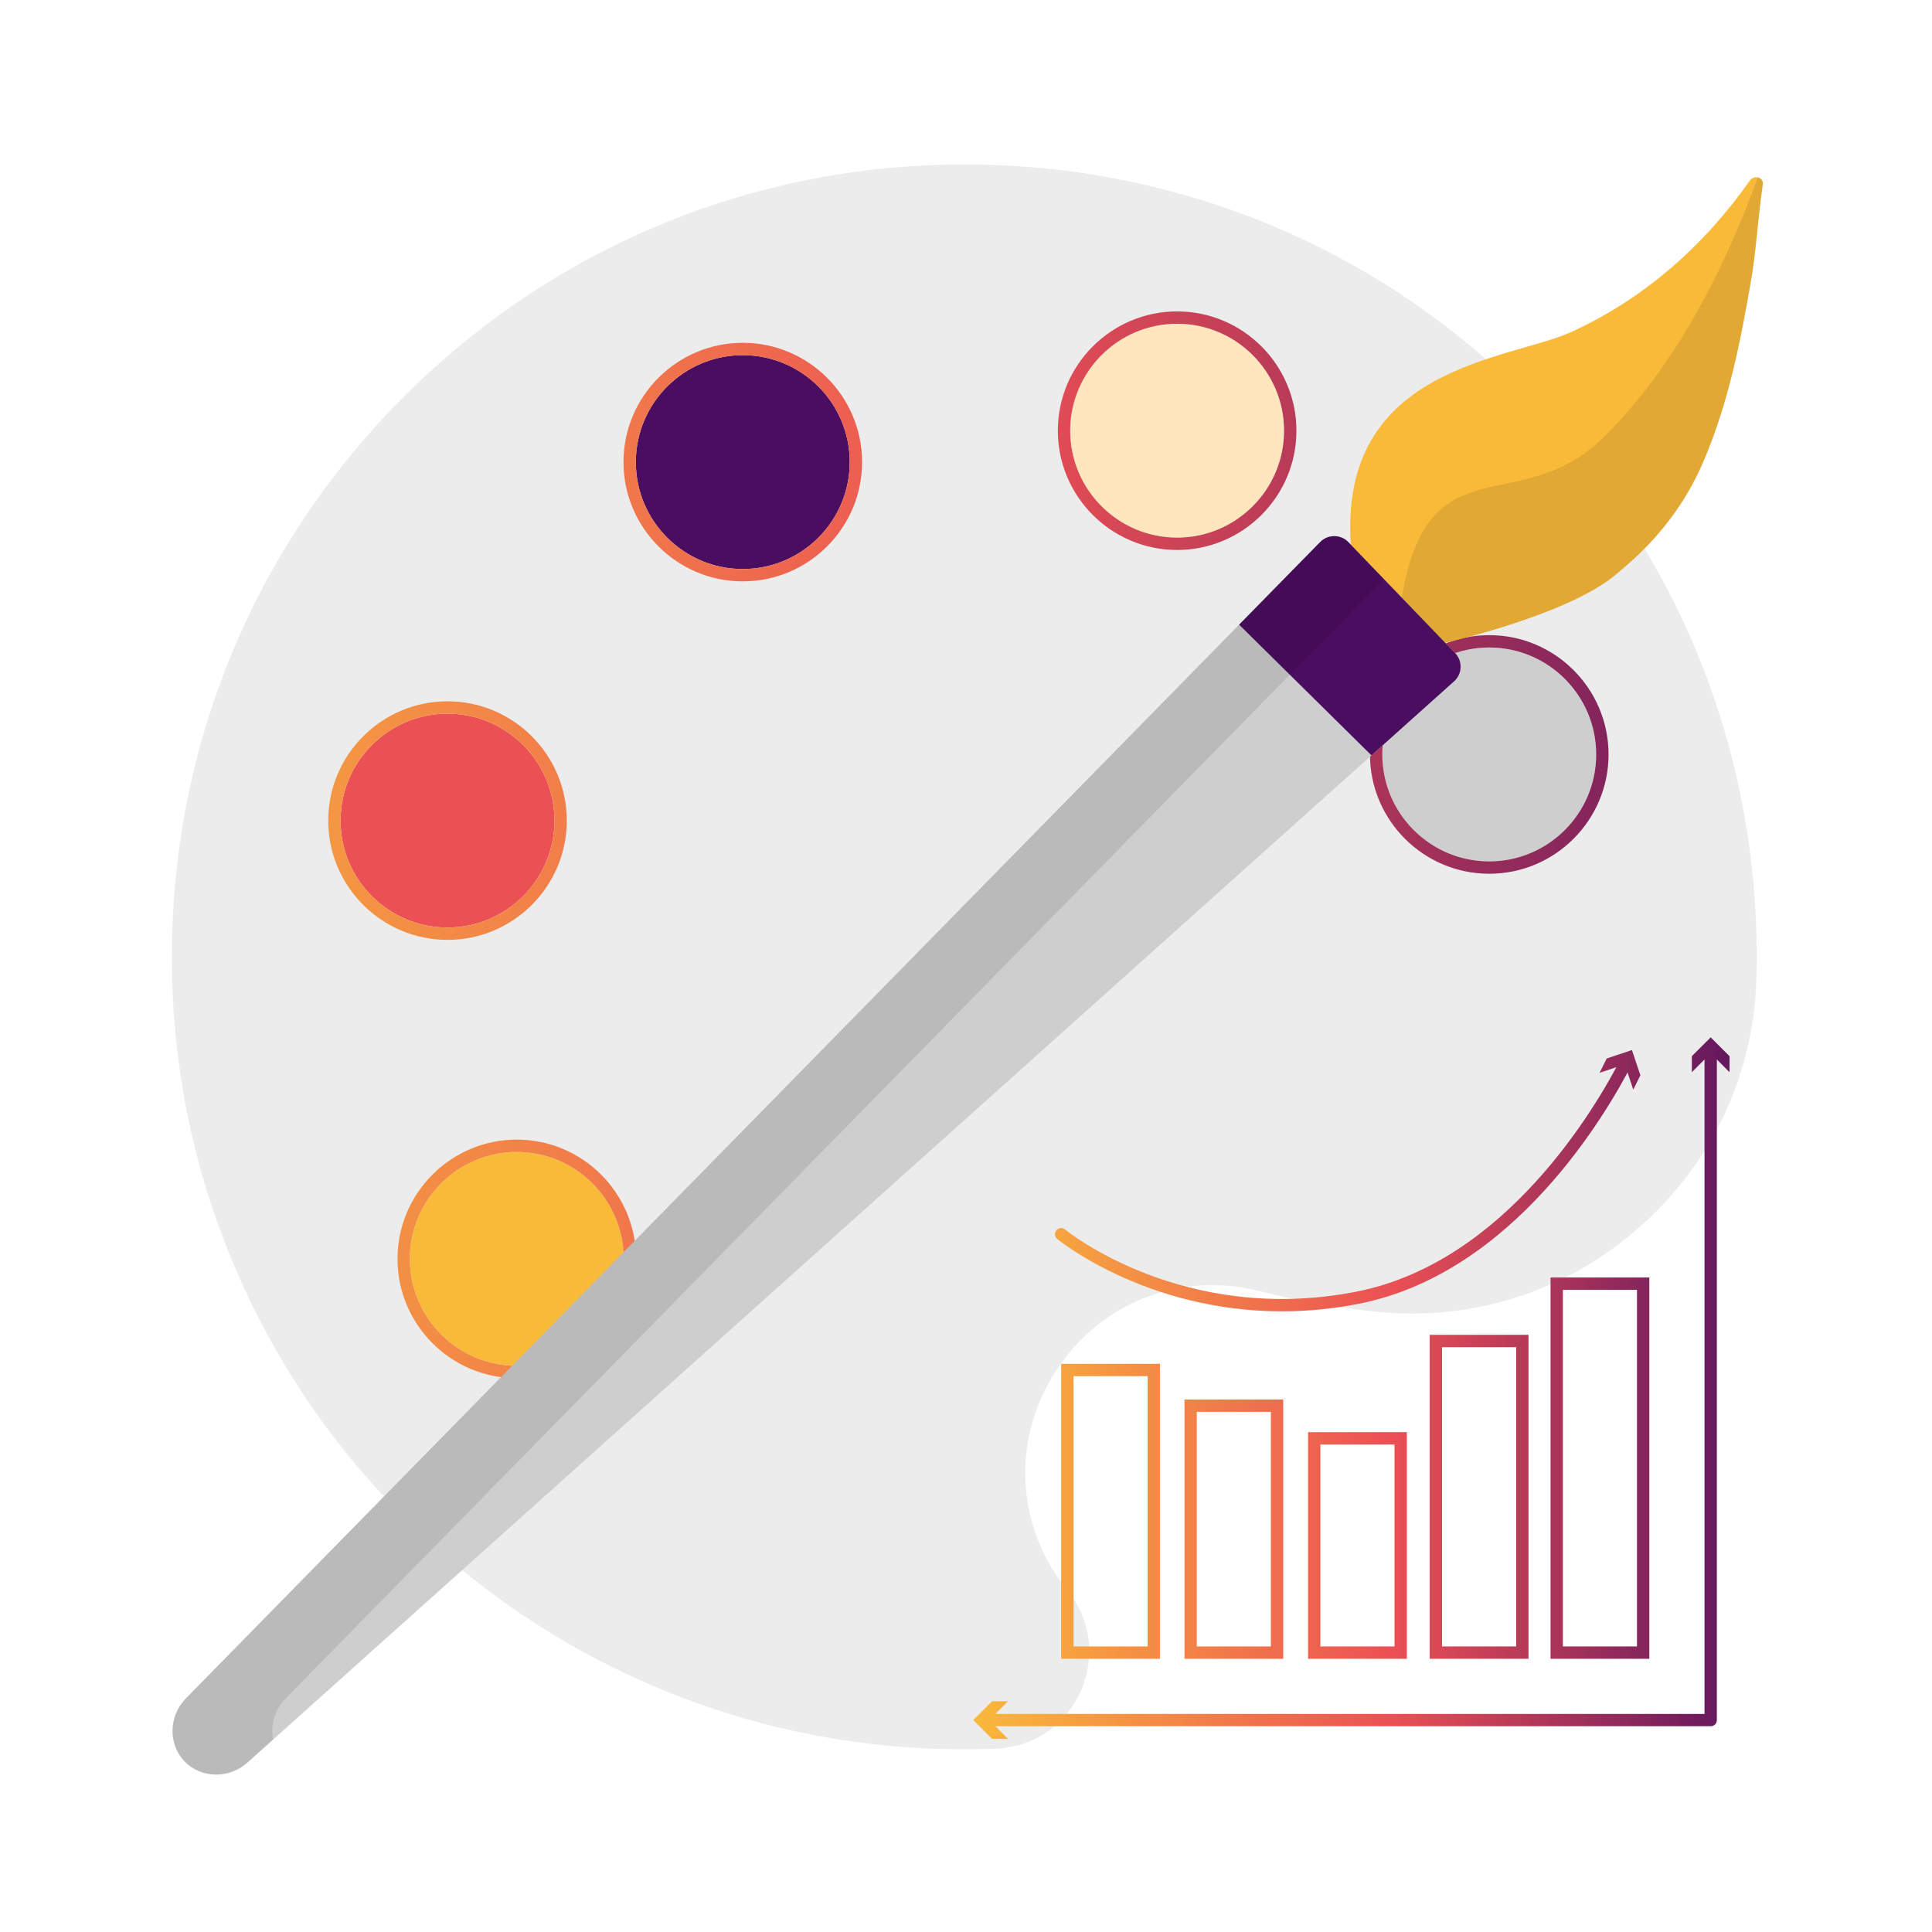
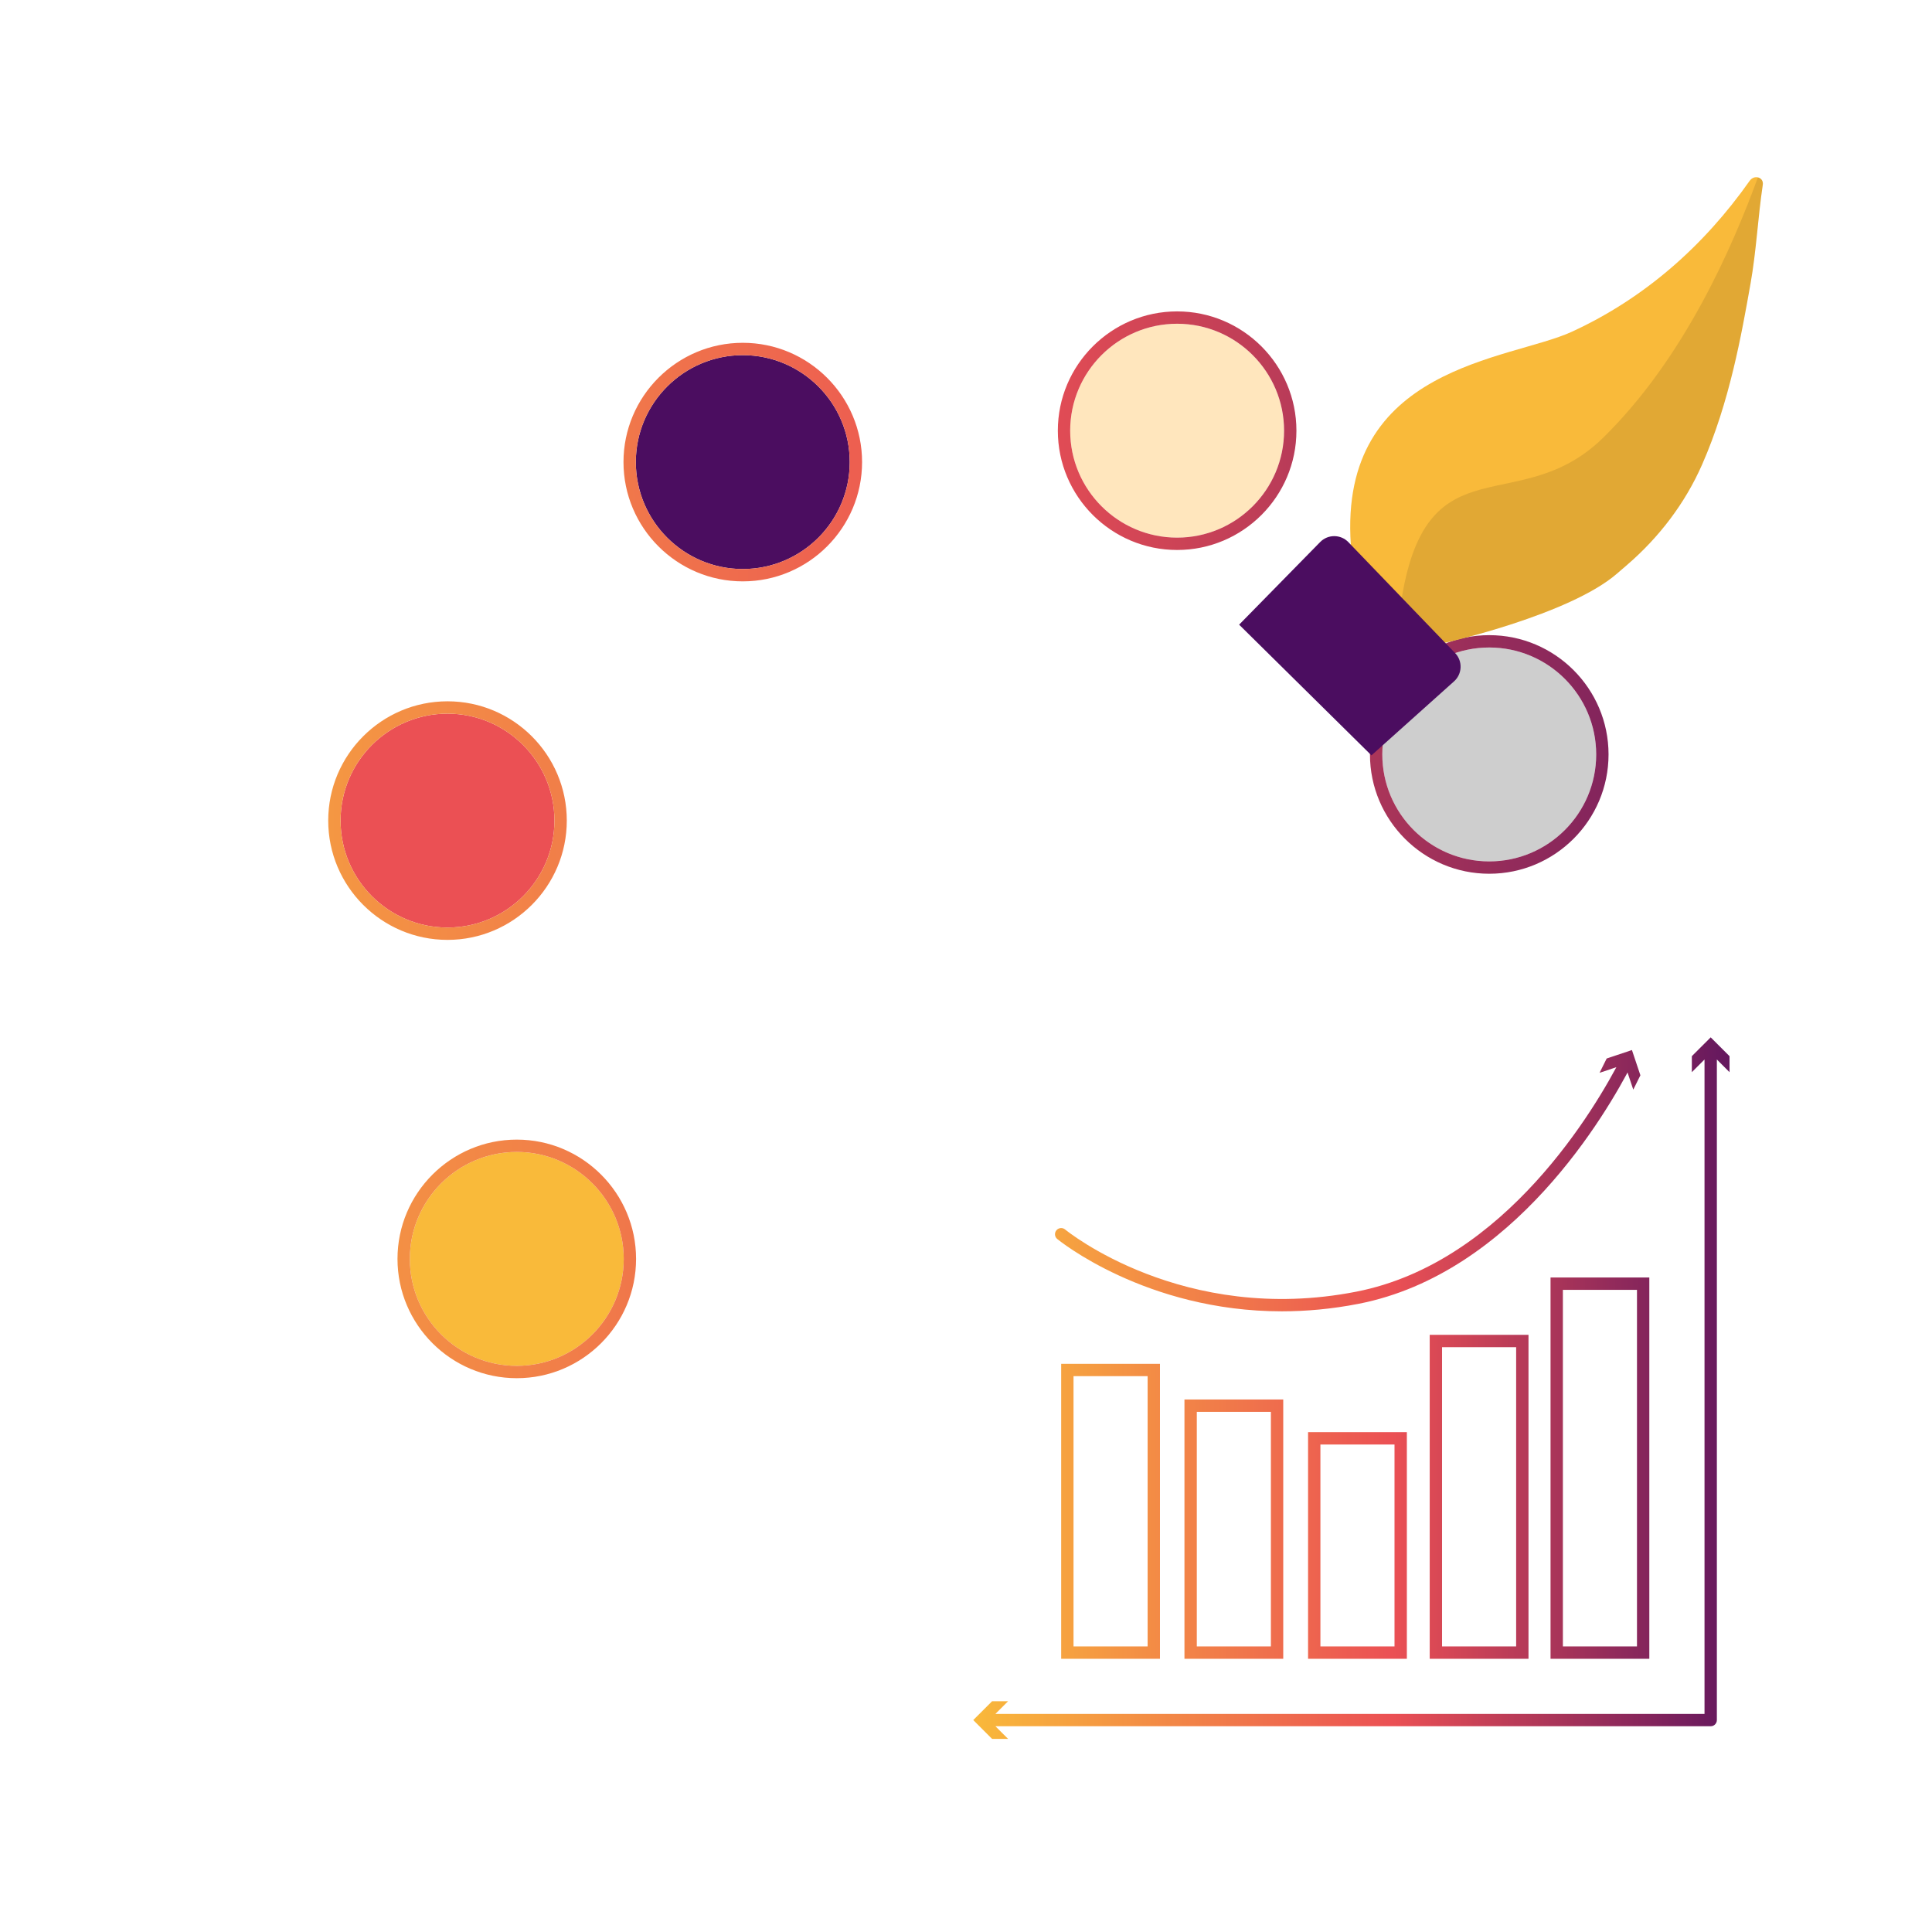
<svg xmlns="http://www.w3.org/2000/svg" xmlns:xlink="http://www.w3.org/1999/xlink" version="1.1" id="Layer_1" x="0px" y="0px" width="313px" height="313px" viewBox="0 0 313 313" enable-background="new 0 0 313 313">
  <g id="Layer_4">
-     <path fill="#ECECEC" d="M248.595,65.666c-23.933-24.752-56.192-38.609-90.837-39.013c-0.516-0.006-1.029-0.008-1.543-0.008&#13;&#10;  c-33.585,0-65.277,12.835-89.396,36.248C42.383,86.607,28.55,118.395,27.87,152.396c-0.359,17.916,2.894,35.304,9.672,51.685&#13;&#10;  c6.535,15.793,16.031,29.938,28.222,42.041c12.189,12.104,26.405,21.5,42.25,27.924c16.434,6.661,33.846,9.79,51.762,9.306&#13;&#10;  c0.511-0.014,1.02-0.029,1.525-0.05c6.063-0.236,11.186-3.659,13.705-9.153c2.523-5.507,1.773-11.633-2.008-16.39&#13;&#10;  c-0.229-0.286-0.455-0.578-0.676-0.869c-7.869-10.354-8.313-24.085-1.125-34.981c7.201-10.925,20.029-15.938,32.681-12.774&#13;&#10;  c6.802,1.701,13.462,2.855,19.791,3.432c15.496,1.411,30.464-3.54,42.144-13.939c11.694-10.413,18.354-24.729,18.744-40.315&#13;&#10;  l0.01-0.398C285.331,123.204,272.557,90.449,248.595,65.666z M55.174,132.943c0-9.553,7.771-17.326,17.324-17.326&#13;&#10;  c9.554,0,17.327,7.773,17.327,17.326c0,9.554-7.773,17.326-17.327,17.326C62.945,150.27,55.174,142.497,55.174,132.943z&#13;&#10;   M83.725,221.279c-9.554,0-17.328-7.773-17.328-17.326c0-9.555,7.773-17.327,17.328-17.327c9.553,0,17.324,7.772,17.324,17.327&#13;&#10;  C101.049,213.506,93.277,221.279,83.725,221.279z M120.336,92.188c-9.552,0-17.326-7.771-17.326-17.326&#13;&#10;  c0-9.555,7.774-17.324,17.326-17.324c9.555,0,17.327,7.771,17.327,17.324C137.663,84.417,129.891,92.188,120.336,92.188z&#13;&#10;   M190.704,87.102c-9.554,0-17.326-7.772-17.326-17.326c0-9.553,7.772-17.326,17.326-17.326c9.555,0,17.327,7.773,17.327,17.326&#13;&#10;  C208.031,79.329,200.259,87.102,190.704,87.102z M255.295,103.545c0.258-0.251,0.533-0.479,0.833-0.674&#13;&#10;  c0.293-0.197,0.609-0.366,0.935-0.501c0.334-0.136,0.672-0.24,1.02-0.312c-0.348,0.07-0.686,0.174-1.018,0.312&#13;&#10;  c-0.326,0.135-0.642,0.304-0.937,0.501c-0.297,0.195-0.575,0.423-0.831,0.674C255.295,103.545,255.295,103.545,255.295,103.545&#13;&#10;  S255.295,103.545,255.295,103.545z" />
    <path fill="#F9BA3A" d="M83.725,186.626c-9.554,0-17.328,7.772-17.328,17.327c0,9.553,7.773,17.326,17.328,17.326&#13;&#10;  c9.553,0,17.324-7.773,17.324-17.326C101.049,194.398,93.277,186.626,83.725,186.626z" />
    <path fill="#EB5054" d="M72.498,150.27c9.554,0,17.327-7.771,17.327-17.326c0-9.553-7.773-17.326-17.327-17.326&#13;&#10;  c-9.553,0-17.324,7.773-17.324,17.326C55.174,142.497,62.945,150.27,72.498,150.27z" />
    <path fill="#4B0D60" d="M120.336,57.537c-9.552,0-17.326,7.771-17.326,17.324c0,9.556,7.774,17.326,17.326,17.326&#13;&#10;  c9.555,0,17.327-7.771,17.327-17.326C137.663,65.307,129.891,57.537,120.336,57.537z" />
    <path fill="#FFE6BD" d="M190.704,52.449c-9.554,0-17.326,7.773-17.326,17.326c0,9.554,7.772,17.326,17.326,17.326&#13;&#10;  c9.555,0,17.327-7.772,17.327-17.326C208.031,60.223,200.259,52.449,190.704,52.449z" />
    <path fill="#CECECE" d="M241.271,104.9c-9.555,0-17.326,7.773-17.326,17.328c0,9.553,7.771,17.326,17.326,17.326&#13;&#10;  s17.326-7.773,17.326-17.326C258.598,112.674,250.825,104.9,241.271,104.9z" />
    <g>
      <g>
        <defs>
          <path id="SVGID_1_" d="M83.725,186.626c9.553,0,17.324,7.772,17.324,17.327c0,9.553-7.771,17.326-17.324,17.326&#13;&#10;     c-9.554,0-17.328-7.773-17.328-17.326C66.396,194.398,74.17,186.626,83.725,186.626 M83.725,184.626&#13;&#10;     c-10.656,0-19.328,8.67-19.328,19.327c0,10.656,8.67,19.326,19.328,19.326c10.655,0,19.324-8.67,19.324-19.326&#13;&#10;     C103.049,193.296,94.38,184.626,83.725,184.626L83.725,184.626z M72.498,115.617c9.554,0,17.327,7.773,17.327,17.326&#13;&#10;     c0,9.554-7.773,17.326-17.327,17.326c-9.553,0-17.324-7.771-17.324-17.326C55.174,123.391,62.945,115.617,72.498,115.617&#13;&#10;      M72.498,113.617c-10.655,0-19.324,8.669-19.324,19.326c0,10.656,8.669,19.326,19.324,19.326&#13;&#10;     c10.656,0,19.327-8.67,19.327-19.326C91.825,122.286,83.154,113.617,72.498,113.617L72.498,113.617z M120.336,57.537&#13;&#10;     c9.555,0,17.327,7.771,17.327,17.324c0,9.556-7.772,17.326-17.327,17.326c-9.552,0-17.326-7.771-17.326-17.326&#13;&#10;     C103.01,65.307,110.784,57.537,120.336,57.537 M120.336,55.537c-10.656,0-19.326,8.669-19.326,19.324&#13;&#10;     c0,10.656,8.67,19.326,19.326,19.326c10.657,0,19.327-8.67,19.327-19.326C139.663,64.206,130.993,55.537,120.336,55.537&#13;&#10;     L120.336,55.537z M190.704,52.449c9.555,0,17.327,7.773,17.327,17.326c0,9.554-7.772,17.326-17.327,17.326&#13;&#10;     c-9.554,0-17.326-7.772-17.326-17.326C173.378,60.223,181.15,52.449,190.704,52.449 M190.704,50.449&#13;&#10;     c-10.656,0-19.326,8.67-19.326,19.326c0,10.658,8.67,19.326,19.326,19.326c10.657,0,19.327-8.668,19.327-19.326&#13;&#10;     C210.031,59.119,201.361,50.449,190.704,50.449L190.704,50.449z M241.271,104.9c9.555,0,17.326,7.773,17.326,17.328&#13;&#10;     c0,9.553-7.771,17.326-17.326,17.326s-17.326-7.773-17.326-17.326C223.943,112.674,231.717,104.9,241.271,104.9 M241.271,102.9&#13;&#10;     c-10.656,0-19.326,8.67-19.326,19.328c0,10.656,8.67,19.326,19.326,19.326s19.326-8.67,19.326-19.326&#13;&#10;     C260.598,111.57,251.928,102.9,241.271,102.9L241.271,102.9z" />
        </defs>
        <clipPath id="SVGID_2_">
          <use xlink:href="#SVGID_1_" overflow="visible" />
        </clipPath>
        <linearGradient id="SVGID_3_" gradientUnits="userSpaceOnUse" x1="-222.5" y1="-29" x2="90.5" y2="-29" gradientTransform="matrix(1 0 0 -1 222.5 126.5)">
          <stop offset="0" style="stop-color:#F9BA3A" />
          <stop offset="0.516" style="stop-color:#EB5054" />
          <stop offset="1" style="stop-color:#4B0D60" />
        </linearGradient>
        <rect y="-1" clip-path="url(#SVGID_2_)" fill="url(#SVGID_3_)" width="313" height="313" />
      </g>
    </g>
    <g id="Brush">
      <path fill="#F9BA3A" d="M234.127,104.126c0.084-0.004,20.1-4.521,27.807-11.17l1.693-1.46c5.172-4.463,9.375-9.971,12.122-16.223&#13;&#10;   c4.467-10.153,6.388-21.079,7.853-29.339c0.943-5.316,1.188-10.68,1.983-15.997c0.187-1.226-1.383-1.7-2.124-0.646&#13;&#10;   c-7.425,10.541-17.043,19.047-28.818,24.459c-10.03,4.609-37.799,5.479-35.797,34.494l-0.438,16.879L234.127,104.126z" />
-       <path fill="#CECECE" d="M218.448,87.834l17.291,17.971c1.251,1.299,1.175,3.375-0.167,4.578L40.116,285.52&#13;&#10;   c-3.014,2.725-7.548,2.611-10.219-0.168c-2.67-2.775-2.604-7.31,0.235-10.215L213.88,87.813&#13;&#10;   C215.139,86.531,217.206,86.541,218.448,87.834z" />
      <path opacity="0.1" d="M285.585,29.94c-0.797,5.319-1.037,10.678-1.981,15.995&#13;&#10;   c-1.465,8.258-3.388,19.186-7.854,29.34c-2.747,6.254-6.948,11.761-12.122,16.222l-1.69,1.458&#13;&#10;   c-7.707,6.654-27.723,11.168-27.81,11.175l-7.021-7.294c4.214-25.536,19.041-12.605,32.633-25.934&#13;&#10;   c13.191-12.942,20.972-30.99,25.056-42.162C285.295,28.857,285.684,29.294,285.585,29.94z" enable-background="new" />
      <path fill="#4B0D60" d="M235.57,110.383l-13.383,11.992L200.748,101.2l13.133-13.388c1.258-1.281,3.325-1.271,4.569,0.021&#13;&#10;   l0.395,0.409v0.004l8.263,8.587l7.021,7.294l1.611,1.673C236.99,107.102,236.912,109.18,235.57,110.383z" />
-       <path opacity="0.1" d="M46.297,275.137L224.182,93.79l-5.732-5.958&#13;&#10;   c-1.245-1.291-3.311-1.301-4.567-0.021L30.133,275.137c-2.84,2.905-2.905,7.438-0.235,10.215&#13;&#10;   c2.671,2.779,7.205,2.893,10.219,0.168l4.131-3.701C43.806,279.515,44.482,276.993,46.297,275.137z" enable-background="new" />
    </g>
    <g id="Orig_Graph" display="none">
      <g display="inline">
        <rect x="172.919" y="221.949" fill="#FFFFFF" width="14.005" height="45.785" />
        <path fill="#4B0D60" d="M185.924,222.949v43.785h-12.005v-43.785H185.924 M187.924,220.949h-16.005v47.785h16.005V220.949&#13;&#10;    L187.924,220.949z" />
      </g>
      <g display="inline">
        <rect x="192.893" y="227.73" fill="#FFFFFF" width="14.006" height="40.004" />
-         <path fill="#4B0D60" d="M205.896,228.73v38.004h-12.004V228.73H205.896 M207.896,226.73h-16.004v42.004h16.004V226.73&#13;&#10;    L207.896,226.73z" />
      </g>
      <g display="inline">
        <rect x="212.918" y="233.021" fill="#FFFFFF" width="14.004" height="34.713" />
        <path fill="#4B0D60" d="M225.922,234.021v32.713h-12.004v-32.713H225.922 M227.922,232.021h-16.004v36.713h16.004V232.021&#13;&#10;    L227.922,232.021z" />
      </g>
      <g display="inline">
        <rect x="232.624" y="217.256" fill="#FFFFFF" width="14.005" height="50.479" />
        <path fill="#4B0D60" d="M245.629,218.256v48.479h-12.005v-48.479H245.629 M247.629,216.256h-16.005v52.479h16.005V216.256&#13;&#10;    L247.629,216.256z" />
      </g>
      <g display="inline">
        <rect x="252.2" y="207.964" fill="#FFFFFF" width="14.003" height="59.771" />
-         <path fill="#4B0D60" d="M265.203,208.964v57.771H253.2v-57.771H265.203 M267.203,206.964H251.2v61.771h16.003V206.964&#13;&#10;    L267.203,206.964z" />
      </g>
      <g display="inline">
        <g>
          <polyline fill="none" stroke="#4B0D60" stroke-width="2" stroke-linecap="round" stroke-linejoin="round" points="159.734,278.665 277.146,278.665 277.146,170.116" />
          <g>
            <polygon fill="#4B0D60" points="163.32,281.717 160.268,278.665 163.32,275.613 160.729,275.613 157.678,278.665 &#13;&#10;      160.729,281.717" />
          </g>
          <g>
            <polygon fill="#4B0D60" points="280.199,173.701 277.146,170.646 274.096,173.701 274.096,171.109 277.146,168.059 &#13;&#10;      280.199,171.109" />
          </g>
        </g>
      </g>
      <g display="inline">
        <g>
          <path fill="none" stroke="#4B0D60" stroke-width="2" stroke-linecap="round" stroke-linejoin="round" d="M171.919,199.955&#13;&#10;     c0,0,19.065,15.947,48.001,10.289c24.893-4.869,39.866-31.063,43.563-38.283" />
          <g>
            <polygon fill="#4B0D60" points="264.604,176.527 263.232,172.434 259.141,173.807 260.295,171.486 264.387,170.116 &#13;&#10;      265.758,174.208" />
          </g>
        </g>
      </g>
    </g>
    <g id="Layer_7_copy">
      <g>
        <g>
          <defs>
            <path id="SVGID_4_" d="M185.924,222.949v43.785h-12.005v-43.785H185.924 M187.924,220.949h-16.005v47.785h16.005V220.949&#13;&#10;      L187.924,220.949z M205.896,228.73v38.004h-12.004V228.73H205.896 M207.896,226.73h-16.004v42.004h16.004V226.73&#13;&#10;      L207.896,226.73z M225.922,234.021v32.713h-12.004v-32.713H225.922 M227.922,232.021h-16.004v36.713h16.004V232.021&#13;&#10;      L227.922,232.021z M245.629,218.256v48.479h-12.005v-48.479H245.629 M247.629,216.256h-16.005v52.479h16.005V216.256&#13;&#10;      L247.629,216.256z M265.203,208.964v57.771H253.2v-57.771H265.203 M267.203,206.964H251.2v61.771h16.003V206.964&#13;&#10;      L267.203,206.964z M278.146,278.665V170.116c0-0.554-0.446-1-1-1c-0.553,0-1,0.446-1,1v107.549H159.734c-0.553,0-1,0.447-1,1&#13;&#10;      s0.447,1,1,1h117.412C277.7,279.665,278.146,279.218,278.146,278.665z M163.32,281.717l-3.055-3.052l3.055-3.052h-2.592&#13;&#10;      l-3.052,3.052l3.052,3.052H163.32z M280.199,171.109l-3.053-3.051l-3.052,3.051v2.592l3.052-3.055l3.053,3.055V171.109z&#13;&#10;       M220.111,211.226c25.152-4.92,40.238-30.948,44.262-38.809c0.252-0.492,0.059-1.095-0.434-1.347s-1.096-0.057-1.347,0.435&#13;&#10;      c-3.921,7.657-18.598,33.011-42.866,37.758c-28.093,5.498-46.979-9.919-47.168-10.075c-0.423-0.354-1.054-0.297-1.408,0.127&#13;&#10;      c-0.354,0.425-0.297,1.055,0.127,1.408c0.164,0.139,14.313,11.723,36.389,11.723&#13;&#10;      C211.577,212.444,215.736,212.081,220.111,211.226z M265.758,174.208l-1.371-4.092l-4.092,1.37l-1.154,2.32l4.092-1.373&#13;&#10;      l1.371,4.094L265.758,174.208z" />
          </defs>
          <clipPath id="SVGID_5_">
            <use xlink:href="#SVGID_4_" overflow="visible" />
          </clipPath>
          <linearGradient id="SVGID_6_" gradientUnits="userSpaceOnUse" x1="-65.614" y1="-95.943" x2="67.5" y2="-95.943" gradientTransform="matrix(1 0 0 -1 222.5 126.5)">
            <stop offset="0" style="stop-color:#F9BA3A" />
            <stop offset="0.516" style="stop-color:#EB5054" />
            <stop offset="1" style="stop-color:#4B0D60" />
          </linearGradient>
          <rect x="156.886" y="155.886" clip-path="url(#SVGID_5_)" fill="url(#SVGID_6_)" width="133.114" height="133.114" />
        </g>
      </g>
    </g>
  </g>
</svg>